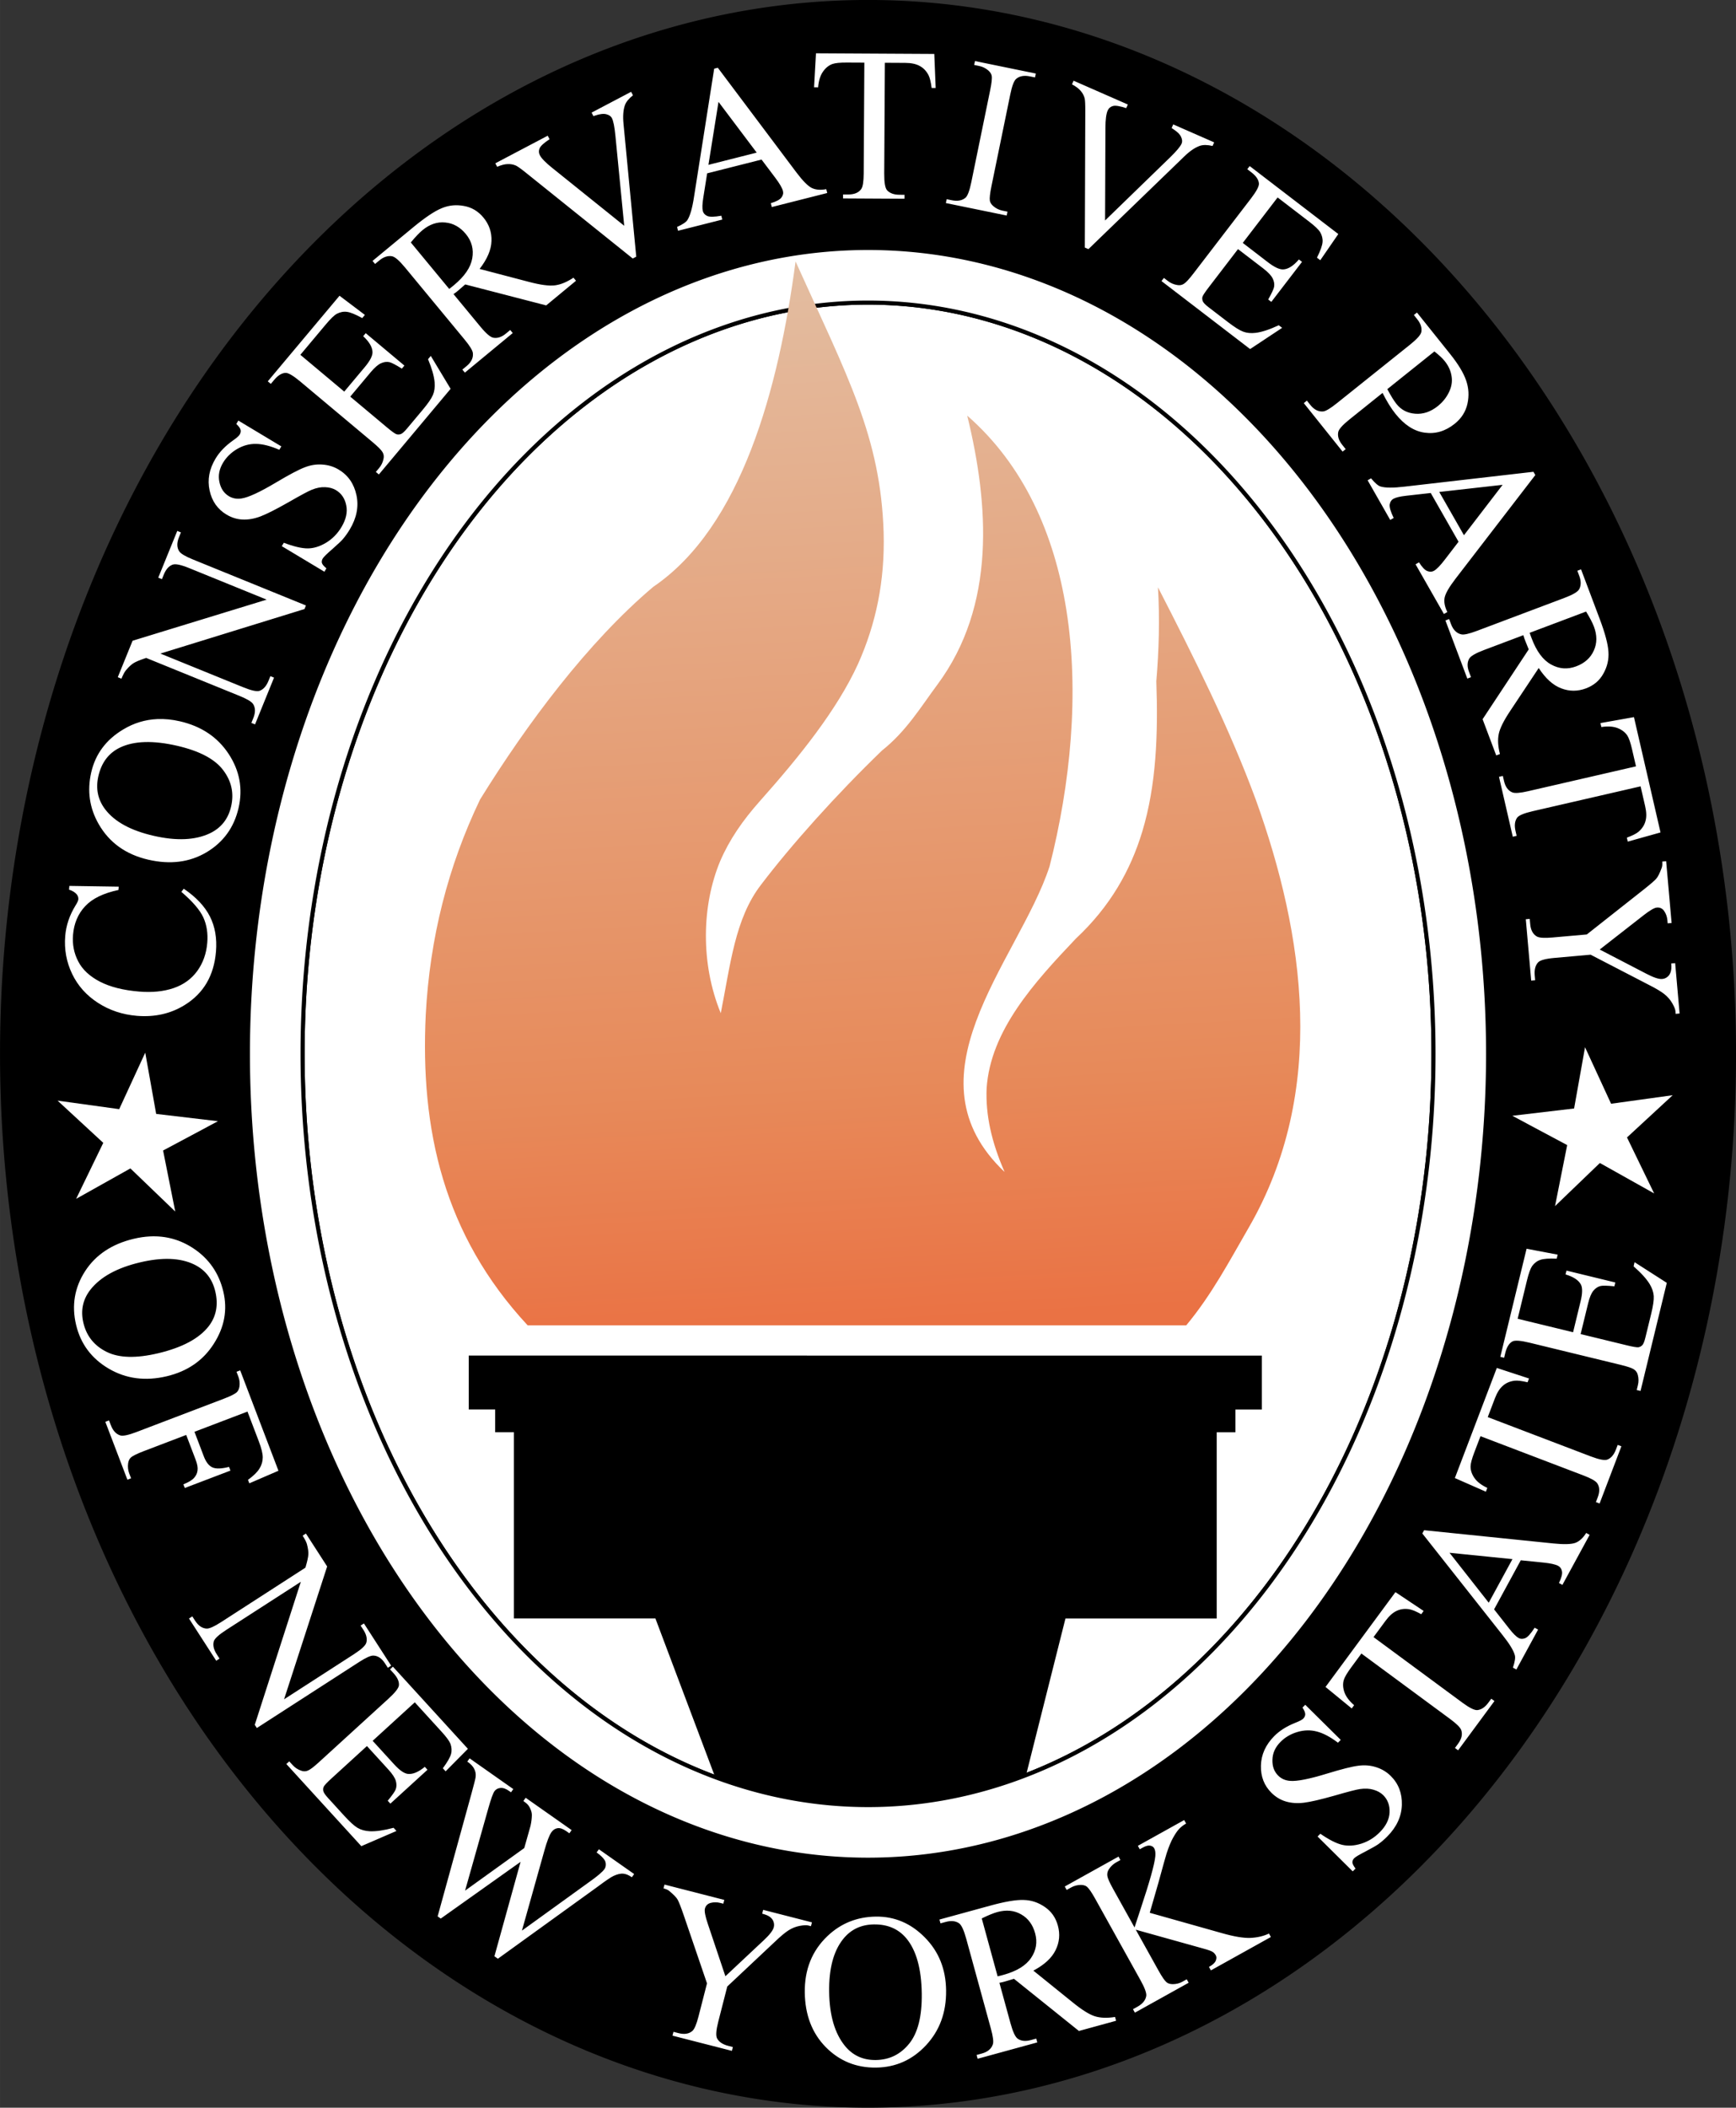
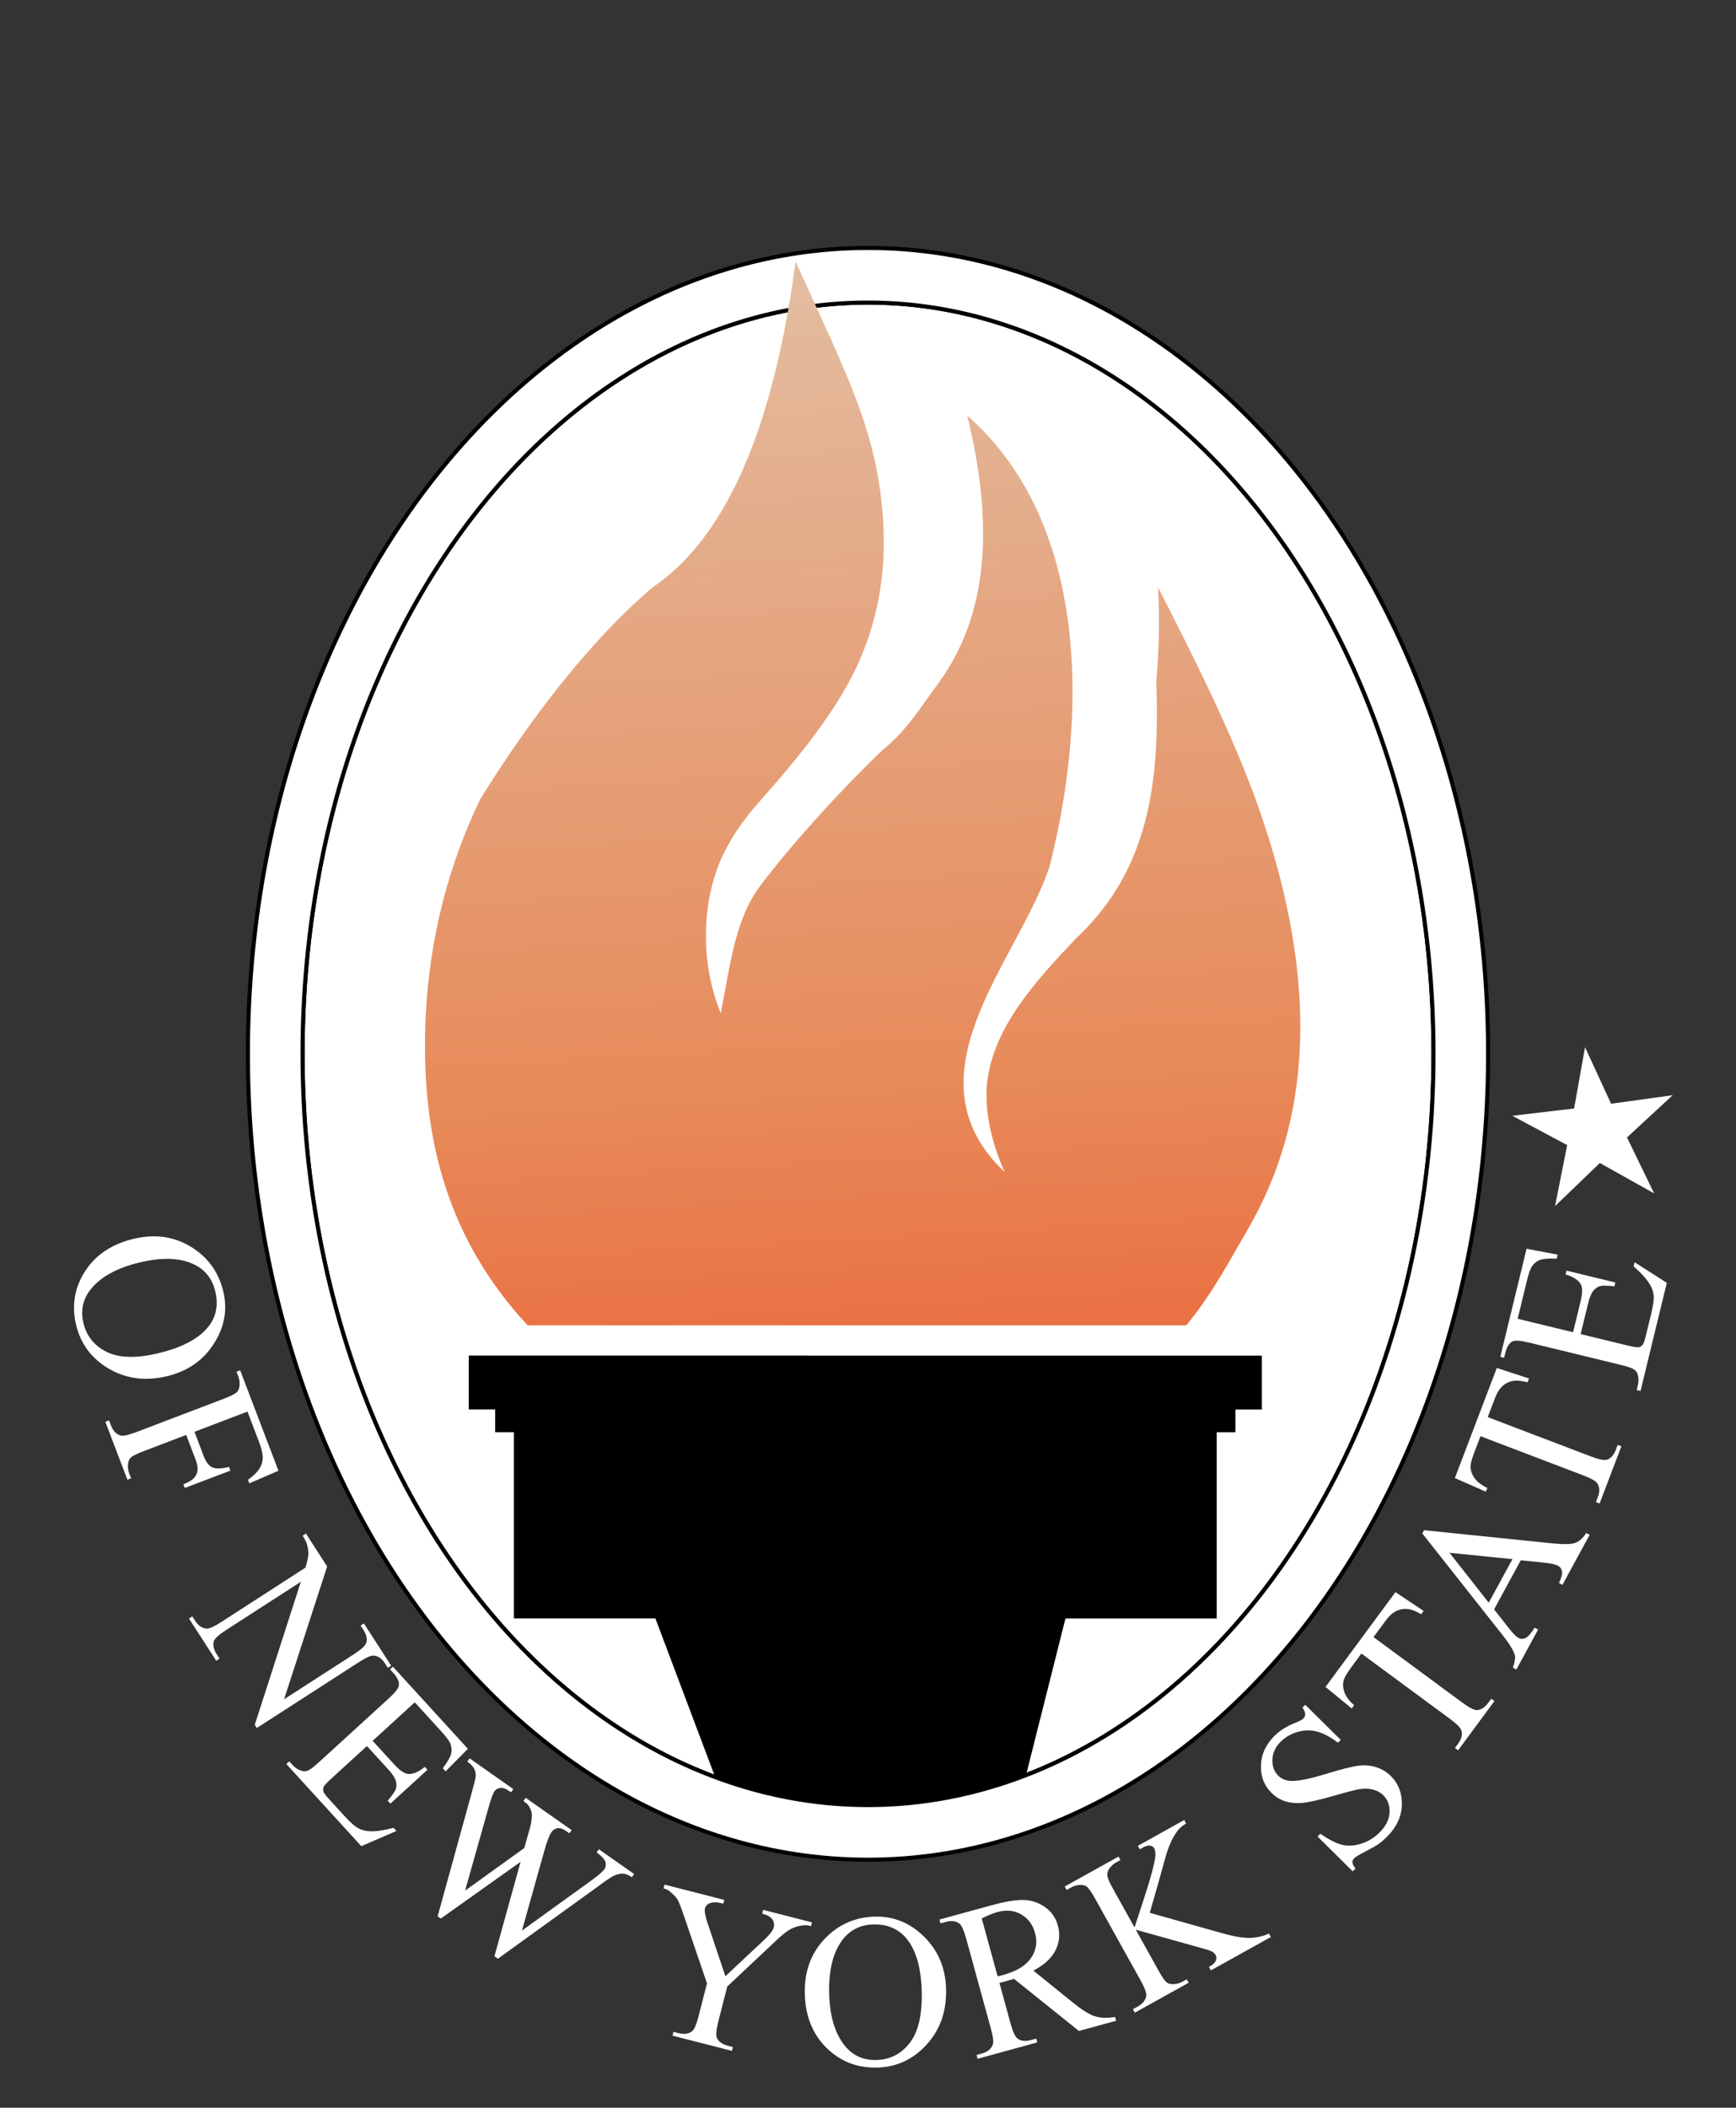
<svg xmlns="http://www.w3.org/2000/svg" xmlns:ns1="http://www.inkscape.org/namespaces/inkscape" xmlns:ns2="http://sodipodi.sourceforge.net/DTD/sodipodi-0.dtd" xmlns:xlink="http://www.w3.org/1999/xlink" width="127.099" height="154.277" viewBox="0 0 33.628 40.819" version="1.1" id="svg5" ns1:version="1.1.1 (3bf5ae0d25, 2021-09-20)" ns2:docname="connylogo.svg">
  <rect x="0" y="0" width="33.628" height="40.819" fill="#333333" stroke="none" />
  <ns2:namedview id="namedview7" pagecolor="#ffffff" bordercolor="#666666" borderopacity="1.0" ns1:pageshadow="2" ns1:pageopacity="0.0" ns1:pagecheckerboard="false" ns1:document-units="px" showgrid="false" showborder="true" units="px" ns1:zoom="4.4750098" ns1:cx="93.072422" ns1:cy="91.284716" ns1:window-width="1920" ns1:window-height="1057" ns1:window-x="-8" ns1:window-y="-8" ns1:window-maximized="1" ns1:current-layer="layer1" ns1:snap-bbox="true" ns1:bbox-nodes="true" ns1:bbox-paths="true" ns1:snap-bbox-edge-midpoints="true" ns1:snap-bbox-midpoints="true" ns1:object-paths="true" ns1:snap-intersection-paths="true" ns1:snap-smooth-nodes="true" ns1:snap-midpoints="true" ns1:snap-object-midpoints="true" ns1:snap-center="true" ns1:snap-text-baseline="true" ns1:snap-global="true" showguides="true" fit-margin-top="0" fit-margin-left="0" fit-margin-right="0" fit-margin-bottom="0" />
  <defs id="defs2">
    <linearGradient ns1:collect="always" id="linearGradient51372">
      <stop style="stop-color:#e3bda1;stop-opacity:1" offset="0" id="stop51368" />
      <stop style="stop-color:#e78a5a;stop-opacity:1" offset="0.773" id="stop58313" />
      <stop style="stop-color:#ea7244;stop-opacity:1" offset="1" id="stop51370" />
    </linearGradient>
    <linearGradient ns1:collect="always" xlink:href="#linearGradient51372" id="linearGradient51366" x1="70.003" y1="95.527" x2="71.193" y2="116.132" gradientUnits="userSpaceOnUse" />
  </defs>
  <g ns1:label="Layer 1" ns1:groupmode="layer" id="layer1" transform="translate(-54.593,-90.464)">
    <path style="fill:none;stroke:none;stroke-width:0.079;stroke-linejoin:round;stop-color:#000000" d="m 22.019,107.784 h 25.611" id="path22020" />
-     <path style="fill:#000000;stroke:#000000;stroke-width:0.079;stroke-linejoin:round;stop-color:#000000" d="M 71.407,90.503 A 16.774,20.37 0 0 1 88.182,110.873 16.774,20.37 0 0 1 71.407,131.243 16.774,20.37 0 0 1 54.633,110.873 16.774,20.37 0 0 1 71.407,90.503 Z" id="path21032-9-8" />
    <path style="fill:#ffffff;stroke:#000000;stroke-width:0.079;stroke-linejoin:round;stop-color:#000000" d="M 71.407,96.324 A 10.954,14.549 0 0 1 82.361,110.873 10.954,14.549 0 0 1 71.407,125.422 10.954,14.549 0 0 1 60.454,110.873 10.954,14.549 0 0 1 71.407,96.324 Z" id="path21032" />
    <path id="path866" style="fill:#000000;stroke-width:0.079;stroke-linejoin:round;stop-color:#000000" d="m 63.673,116.716 v 1.045 h 0.512 v 0.44 h 0.363 v 3.607 h 2.741 l 1.338,3.552 3.344,0.502 2.404,-0.648 0.857,-3.405 h 2.93 v -3.607 h 0.363 v -0.44 h 0.512 v -1.045 H 71.355 Z" />
    <path id="path21032-9" style="fill:#ffffff;stroke:#000000;stroke-width:0.079;stroke-linejoin:round;stop-color:#000000" d="m 71.407,95.266 a 12.012,15.607 0 0 0 -12.012,15.607 12.012,15.607 0 0 0 12.012,15.607 12.012,15.607 0 0 0 12.012,-15.607 12.012,15.607 0 0 0 -12.012,-15.607 z m 0,1.058 A 10.954,14.549 0 0 1 82.361,110.873 10.954,14.549 0 0 1 71.407,125.422 10.954,14.549 0 0 1 60.454,110.873 10.954,14.549 0 0 1 71.407,96.324 Z" />
-     <path id="path21032-9-8-0" style="fill:none;stroke:none;stroke-width:0.079;stroke-linejoin:round;stop-color:#000000" d="m 55.398,110.344 c 2.8e-5,11.088 7.128,20.077 15.92,20.077 8.792,2.1e-4 15.92,-8.988 15.92,-20.077" ns2:nodetypes="ccc" />
    <path id="text6544-0-6" style="font-style:normal;font-variant:normal;font-weight:normal;font-stretch:normal;font-size:4.216px;line-height:1.25;font-family:'Times New Roman';-inkscape-font-specification:'Times New Roman, ';text-align:center;letter-spacing:0.35px;text-anchor:middle;fill:#ffffff;stroke:none;stroke-width:1" d="M 10.967 90.359 C 10.58 90.378 10.183 90.436 9.775 90.533 C 8.181 90.913 6.997 91.701 6.221 92.898 C 5.446 94.101 5.226 95.41 5.562 96.822 C 5.895 98.22 6.694 99.289 7.957 100.027 C 9.221 100.766 10.632 100.949 12.191 100.578 C 13.705 100.218 14.849 99.428 15.625 98.209 C 16.407 96.994 16.641 95.721 16.324 94.389 C 16.005 93.047 15.283 91.999 14.16 91.248 C 13.19 90.599 12.126 90.303 10.967 90.359 z M 111.59 91.26 L 109.67 99.158 L 109.949 99.227 L 110.037 98.863 C 110.14 98.44 110.315 98.164 110.561 98.031 C 110.744 97.937 111.16 97.969 111.811 98.127 L 118.469 99.746 C 118.968 99.867 119.291 99.976 119.438 100.076 C 119.585 100.171 119.681 100.309 119.723 100.49 C 119.786 100.735 119.787 100.979 119.729 101.221 L 119.641 101.584 L 119.92 101.652 L 121.84 93.752 L 119.484 92.242 L 119.412 92.545 C 119.962 93.026 120.355 93.459 120.592 93.848 C 120.77 94.147 120.868 94.439 120.885 94.721 C 120.902 95.002 120.84 95.432 120.699 96.012 L 120.275 97.75 C 120.207 98.032 120.133 98.217 120.053 98.305 C 119.968 98.391 119.873 98.442 119.768 98.459 C 119.657 98.475 119.373 98.429 118.92 98.318 L 115.541 97.496 L 116.09 95.244 C 116.194 94.816 116.322 94.51 116.473 94.328 C 116.624 94.146 116.798 94.03 116.996 93.982 C 117.154 93.946 117.492 93.953 118.008 94.004 L 118.076 93.725 L 114.508 92.857 L 114.439 93.137 C 115.017 93.309 115.39 93.555 115.559 93.873 C 115.687 94.112 115.679 94.525 115.537 95.109 L 114.99 97.361 L 110.938 96.377 L 111.621 93.564 C 111.745 93.055 111.87 92.711 111.994 92.527 C 112.161 92.301 112.362 92.149 112.594 92.072 C 112.827 91.99 113.226 91.961 113.791 91.986 L 113.863 91.691 L 111.59 91.26 z M 12.438 92.004 C 13.099 92.029 13.683 92.163 14.189 92.408 C 15.003 92.801 15.518 93.457 15.736 94.375 C 15.969 95.354 15.81 96.203 15.256 96.922 C 14.558 97.819 13.33 98.476 11.574 98.895 C 9.955 99.28 8.693 99.247 7.791 98.795 C 6.89 98.348 6.325 97.643 6.096 96.68 C 5.881 95.777 6.052 94.967 6.607 94.254 C 7.34 93.322 8.544 92.659 10.219 92.26 C 11.036 92.065 11.776 91.979 12.438 92.004 z M 109.414 99.971 L 106.348 108.018 L 108.615 109.016 L 108.719 108.738 C 108.286 108.534 107.973 108.293 107.779 108.014 C 107.586 107.735 107.492 107.451 107.496 107.164 C 107.502 106.944 107.592 106.605 107.768 106.145 L 108.221 104.959 L 115.752 107.83 C 116.304 108.041 116.638 108.229 116.752 108.395 C 116.937 108.665 116.95 109.009 116.791 109.426 L 116.658 109.775 L 116.928 109.877 L 118.521 105.697 L 118.252 105.596 L 118.121 105.936 C 117.975 106.318 117.766 106.563 117.492 106.67 C 117.292 106.744 116.889 106.666 116.283 106.436 L 108.752 103.564 L 109.281 102.176 C 109.436 101.769 109.629 101.467 109.859 101.271 C 110.086 101.069 110.369 100.947 110.707 100.904 C 110.917 100.879 111.235 100.916 111.662 101.018 L 111.768 100.742 L 109.414 99.971 z M 17.557 100.148 L 17.287 100.252 L 17.422 100.6 C 17.512 100.837 17.539 101.083 17.502 101.336 C 17.472 101.519 17.405 101.657 17.303 101.752 C 17.167 101.876 16.849 102.034 16.35 102.225 L 9.982 104.652 C 9.391 104.878 8.996 104.961 8.797 104.904 C 8.489 104.811 8.257 104.561 8.102 104.154 L 7.969 103.805 L 7.699 103.908 L 9.312 108.139 L 9.582 108.035 L 9.445 107.68 C 9.357 107.447 9.33 107.201 9.365 106.943 C 9.393 106.755 9.46 106.614 9.562 106.52 C 9.698 106.396 10.015 106.239 10.514 106.049 L 13.611 104.867 L 14.295 106.662 C 14.421 106.992 14.469 107.257 14.439 107.457 C 14.417 107.66 14.334 107.841 14.189 108.002 C 14.047 108.167 13.785 108.326 13.404 108.477 L 13.508 108.744 L 16.844 107.473 L 16.742 107.203 C 16.18 107.345 15.77 107.356 15.512 107.232 C 15.26 107.112 15.056 106.846 14.898 106.434 L 14.215 104.637 L 18.09 103.16 L 18.918 105.334 C 19.114 105.848 19.21 106.244 19.205 106.523 C 19.202 106.808 19.124 107.072 18.969 107.32 C 18.82 107.571 18.539 107.849 18.127 108.15 L 18.223 108.404 L 20.354 107.484 L 17.557 100.148 z M 104.1 111.83 L 103.969 112.068 L 109.822 119.479 C 110.338 120.125 110.642 120.623 110.734 120.975 C 110.782 121.148 110.734 121.449 110.592 121.873 L 110.844 122.01 L 112.432 119.092 L 112.18 118.955 C 111.905 119.384 111.677 119.637 111.498 119.717 C 111.317 119.789 111.155 119.788 111.014 119.711 C 110.836 119.614 110.61 119.39 110.334 119.039 L 109.215 117.615 L 111.166 114.027 L 112.805 114.193 C 113.337 114.247 113.702 114.326 113.902 114.436 C 114.053 114.517 114.145 114.653 114.178 114.842 C 114.213 115.026 114.14 115.309 113.957 115.688 L 114.209 115.826 L 116.199 112.17 L 115.947 112.031 C 115.719 112.397 115.455 112.639 115.156 112.754 C 114.855 112.862 114.323 112.876 113.562 112.799 L 104.1 111.83 z M 22.361 112.072 L 22.121 112.229 C 22.287 112.486 22.391 112.69 22.434 112.842 C 22.517 113.152 22.551 113.405 22.539 113.598 C 22.53 113.795 22.459 114.117 22.324 114.568 L 16.16 118.547 C 15.663 118.867 15.315 119.025 15.113 119.02 C 14.785 119.009 14.499 118.813 14.254 118.434 L 14.057 118.127 L 13.814 118.283 L 15.805 121.369 L 16.047 121.213 L 15.844 120.898 C 15.622 120.554 15.549 120.241 15.625 119.957 C 15.684 119.752 15.986 119.473 16.531 119.121 L 21.99 115.6 L 18.623 126.051 L 18.775 126.285 L 26.246 121.465 C 26.743 121.144 27.092 120.986 27.293 120.992 C 27.621 121.003 27.907 121.196 28.148 121.57 L 28.35 121.885 L 28.592 121.729 L 26.602 118.643 L 26.359 118.799 L 26.559 119.105 C 26.784 119.454 26.856 119.768 26.777 120.047 C 26.721 120.256 26.42 120.537 25.875 120.889 L 20.764 124.188 L 23.914 114.479 L 22.361 112.072 z M 105.957 113.479 L 110.557 113.943 L 108.824 117.129 L 105.957 113.479 z M 102.004 116.355 L 96.893 123.285 L 98.809 124.855 L 98.984 124.617 C 98.622 124.305 98.385 123.989 98.273 123.668 C 98.162 123.347 98.148 123.049 98.229 122.773 C 98.293 122.563 98.471 122.26 98.764 121.863 L 99.516 120.842 L 106.002 125.627 C 106.478 125.978 106.749 126.249 106.814 126.439 C 106.921 126.75 106.841 127.084 106.576 127.443 L 106.355 127.744 L 106.586 127.914 L 109.242 124.314 L 109.01 124.145 L 108.793 124.438 C 108.55 124.767 108.283 124.947 107.99 124.977 C 107.778 124.994 107.41 124.811 106.889 124.426 L 100.402 119.641 L 101.285 118.445 C 101.544 118.095 101.81 117.855 102.084 117.729 C 102.357 117.595 102.662 117.552 103 117.602 C 103.209 117.633 103.504 117.756 103.889 117.969 L 104.064 117.73 L 102.004 116.355 z M 28.721 121.803 L 28.508 121.998 L 28.76 122.273 C 29.054 122.595 29.187 122.894 29.16 123.172 C 29.136 123.376 28.877 123.705 28.383 124.156 L 23.32 128.777 C 22.941 129.124 22.67 129.331 22.506 129.396 C 22.345 129.466 22.177 129.467 22.004 129.4 C 21.765 129.316 21.562 129.182 21.395 128.998 L 21.143 128.723 L 20.93 128.916 L 26.412 134.92 L 28.98 133.809 L 28.77 133.578 C 28.063 133.766 27.484 133.851 27.029 133.83 C 26.681 133.811 26.386 133.729 26.143 133.586 C 25.899 133.443 25.576 133.151 25.174 132.711 L 23.969 131.389 C 23.773 131.174 23.661 131.01 23.633 130.895 C 23.609 130.776 23.619 130.669 23.664 130.572 C 23.713 130.472 23.909 130.264 24.254 129.949 L 26.822 127.604 L 28.385 129.316 C 28.682 129.642 28.865 129.918 28.932 130.145 C 28.998 130.372 28.995 130.58 28.924 130.771 C 28.866 130.923 28.672 131.2 28.342 131.6 L 28.535 131.812 L 31.248 129.336 L 31.053 129.123 C 30.587 129.506 30.176 129.677 29.818 129.639 C 29.548 129.612 29.21 129.378 28.805 128.934 L 27.24 127.221 L 30.32 124.408 L 32.271 126.547 C 32.625 126.934 32.843 127.23 32.926 127.436 C 33.02 127.7 33.035 127.95 32.969 128.186 C 32.906 128.425 32.707 128.772 32.371 129.227 L 32.574 129.451 L 34.203 127.807 L 28.721 121.803 z M 95.412 124.588 L 95.209 124.791 C 95.346 124.999 95.413 125.164 95.41 125.285 C 95.407 125.399 95.359 125.504 95.264 125.6 C 95.18 125.684 94.99 125.785 94.693 125.9 C 94.056 126.153 93.541 126.477 93.146 126.875 C 92.515 127.513 92.19 128.232 92.172 129.031 C 92.15 129.827 92.407 130.493 92.945 131.025 C 93.255 131.332 93.609 131.543 94.006 131.658 C 94.403 131.774 94.84 131.801 95.32 131.744 C 95.804 131.683 96.545 131.512 97.541 131.229 C 98.534 130.941 99.155 130.78 99.408 130.746 C 99.782 130.693 100.112 130.708 100.398 130.795 C 100.689 130.878 100.927 131.011 101.111 131.193 C 101.443 131.522 101.597 131.941 101.574 132.451 C 101.555 132.957 101.316 133.442 100.859 133.902 C 100.465 134.3 100.015 134.578 99.506 134.738 C 99.001 134.895 98.533 134.923 98.107 134.822 C 97.678 134.718 97.147 134.449 96.514 134.012 L 96.312 134.215 L 98.883 136.762 L 99.086 136.557 C 98.938 136.359 98.862 136.208 98.857 136.102 C 98.857 135.992 98.903 135.889 98.994 135.797 C 99.089 135.701 99.372 135.534 99.844 135.293 C 100.316 135.045 100.616 134.873 100.748 134.777 C 100.971 134.619 101.191 134.43 101.406 134.213 C 102.092 133.52 102.447 132.752 102.473 131.908 C 102.498 131.057 102.228 130.351 101.66 129.789 C 101.362 129.493 101.007 129.28 100.596 129.15 C 100.188 129.017 99.755 128.98 99.301 129.041 C 98.846 129.095 98.085 129.285 97.016 129.613 C 95.705 130.016 94.798 130.194 94.295 130.148 C 93.95 130.121 93.664 129.994 93.436 129.768 C 93.137 129.472 92.996 129.084 93.012 128.604 C 93.024 128.119 93.22 127.686 93.6 127.303 C 93.935 126.964 94.347 126.722 94.834 126.576 C 95.321 126.431 95.795 126.419 96.258 126.541 C 96.724 126.66 97.24 126.933 97.803 127.359 L 98.006 127.154 L 95.412 124.588 z M 34.326 128.502 L 34.16 128.738 C 34.411 128.914 34.578 129.093 34.666 129.275 C 34.761 129.456 34.794 129.656 34.766 129.877 C 34.748 130.01 34.648 130.411 34.463 131.08 L 31.99 140.051 L 32.219 140.211 L 38.053 136.066 L 36.141 142.967 L 36.395 143.146 L 43.689 137.881 C 44.266 137.449 44.649 137.188 44.838 137.1 C 45.12 136.968 45.36 136.912 45.557 136.93 C 45.753 136.947 45.965 137.035 46.189 137.193 L 46.355 136.957 L 43.777 135.146 L 43.611 135.381 C 43.87 135.563 44.06 135.741 44.18 135.914 C 44.249 136.014 44.283 136.125 44.283 136.252 C 44.287 136.382 44.254 136.496 44.186 136.594 C 44.042 136.797 43.693 137.097 43.137 137.492 L 38.152 141.092 L 39.795 135.238 C 39.983 134.565 40.153 134.121 40.305 133.904 C 40.427 133.73 40.58 133.63 40.762 133.605 C 40.944 133.581 41.153 133.653 41.391 133.82 L 41.619 133.98 L 41.785 133.746 L 38.424 131.383 L 38.258 131.619 C 38.432 131.741 38.551 131.844 38.613 131.926 C 38.696 132.034 38.764 132.164 38.816 132.314 C 38.858 132.426 38.878 132.543 38.877 132.662 C 38.874 132.901 38.841 133.157 38.781 133.432 L 38.578 134.154 L 38.322 135.059 L 33.996 138.17 L 35.701 132.133 C 35.89 131.467 36.036 131.059 36.141 130.91 C 36.242 130.766 36.39 130.684 36.58 130.666 C 36.77 130.648 36.976 130.719 37.201 130.877 L 37.355 130.984 L 37.52 130.748 L 34.326 128.502 z M 86.561 133.012 L 83.176 134.895 L 83.314 135.146 L 83.525 135.029 C 83.752 134.903 83.936 134.854 84.076 134.883 C 84.214 134.907 84.313 134.972 84.371 135.076 C 84.447 135.212 84.473 135.405 84.451 135.654 C 84.4 136.223 84.045 137.499 83.385 139.48 C 83.127 140.265 82.974 140.725 82.932 140.861 L 81.363 138.039 C 81.111 137.586 80.972 137.273 80.945 137.098 C 80.919 136.922 80.956 136.758 81.057 136.607 C 81.198 136.392 81.375 136.226 81.588 136.107 L 81.9 135.934 L 81.762 135.682 L 77.832 137.867 L 77.971 138.119 L 78.297 137.938 C 78.514 137.816 78.754 137.754 79.014 137.752 C 79.2 137.755 79.345 137.799 79.451 137.883 C 79.596 138.004 79.799 138.299 80.059 138.766 L 83.371 144.721 C 83.679 145.274 83.817 145.654 83.789 145.859 C 83.74 146.177 83.525 146.443 83.145 146.654 L 82.818 146.836 L 82.959 147.088 L 86.889 144.902 L 86.748 144.65 L 86.436 144.824 C 86.218 144.945 85.982 145.004 85.727 145.004 C 85.536 145.003 85.386 144.959 85.277 144.871 C 85.135 144.754 84.935 144.463 84.676 143.996 L 83.023 141.025 L 87.955 142.402 C 88.326 142.504 88.558 142.587 88.646 142.65 C 88.74 142.711 88.816 142.797 88.877 142.906 C 88.937 143.015 88.933 143.147 88.865 143.303 C 88.8 143.452 88.636 143.6 88.373 143.746 L 88.514 143.998 L 92.898 141.559 L 92.76 141.307 C 92.35 141.499 91.892 141.605 91.387 141.625 C 90.879 141.64 90.192 141.525 89.324 141.277 L 84.045 139.789 L 84.674 137.605 C 85.028 136.311 85.23 135.589 85.279 135.443 C 85.447 134.934 85.61 134.545 85.768 134.273 C 85.923 133.997 86.068 133.789 86.203 133.648 C 86.339 133.508 86.504 133.379 86.701 133.264 L 86.561 133.012 z M 48.574 137.727 L 48.502 138.006 C 48.693 138.055 48.832 138.117 48.92 138.193 C 49.247 138.464 49.452 138.677 49.535 138.832 C 49.624 138.989 49.77 139.362 49.973 139.949 L 51.68 144.947 L 51.059 147.367 C 50.912 147.94 50.763 148.291 50.611 148.424 C 50.364 148.639 50.024 148.693 49.592 148.582 L 49.23 148.488 L 49.158 148.768 L 53.5 149.879 L 53.57 149.6 L 53.24 149.516 C 52.828 149.41 52.553 149.227 52.416 148.967 C 52.315 148.775 52.345 148.366 52.506 147.738 L 53.162 145.176 L 56.621 141.926 C 57.047 141.516 57.391 141.228 57.652 141.064 C 57.914 140.901 58.186 140.795 58.467 140.744 C 58.748 140.693 58.953 140.683 59.084 140.717 L 59.279 140.768 L 59.352 140.488 L 55.785 139.574 L 55.715 139.854 C 55.986 139.923 56.182 140.007 56.301 140.107 C 56.421 140.202 56.501 140.315 56.543 140.443 C 56.59 140.573 56.597 140.709 56.561 140.85 C 56.501 141.081 56.26 141.394 55.838 141.789 L 53.025 144.426 L 51.736 140.586 C 51.551 140.035 51.481 139.669 51.527 139.488 C 51.584 139.267 51.725 139.127 51.949 139.066 C 52.179 139.007 52.41 139.008 52.646 139.068 L 52.873 139.125 L 52.945 138.848 L 48.574 137.727 z M 74.83 138.852 C 74.276 138.831 73.459 138.971 72.379 139.268 L 68.672 140.283 L 68.748 140.561 L 69.131 140.457 C 69.516 140.351 69.836 140.38 70.092 140.547 C 70.274 140.664 70.453 141.043 70.629 141.684 L 72.432 148.256 C 72.591 148.836 72.639 149.217 72.576 149.4 C 72.468 149.731 72.2 149.956 71.77 150.074 L 71.387 150.18 L 71.463 150.457 L 75.822 149.262 L 75.746 148.984 L 75.348 149.092 C 74.968 149.196 74.653 149.166 74.402 148.998 C 74.22 148.881 74.041 148.502 73.865 147.861 L 73.055 144.906 C 73.136 144.889 73.215 144.873 73.291 144.857 L 73.5 144.799 C 73.66 144.755 73.867 144.693 74.119 144.613 L 78.867 148.426 L 81.584 147.68 L 81.508 147.402 C 80.936 147.495 80.447 147.479 80.041 147.354 C 79.636 147.228 79.102 146.896 78.438 146.357 L 75.537 144.016 C 76.34 143.591 76.881 143.093 77.16 142.521 C 77.444 141.949 77.5 141.35 77.328 140.725 C 77.168 140.139 76.85 139.687 76.375 139.365 C 75.903 139.038 75.388 138.865 74.83 138.852 z M 73.828 139.643 C 74.118 139.671 74.39 139.758 74.643 139.904 C 75.151 140.19 75.492 140.65 75.666 141.285 C 75.844 141.935 75.745 142.538 75.365 143.094 C 74.99 143.648 74.316 144.06 73.346 144.326 L 73.174 144.373 C 73.102 144.387 73.019 144.408 72.924 144.434 L 71.764 140.201 C 72.233 139.97 72.612 139.816 72.902 139.736 C 73.23 139.646 73.538 139.615 73.828 139.643 z M 64.021 140.068 C 62.642 140.087 61.463 140.561 60.484 141.492 C 59.357 142.565 58.806 143.94 58.828 145.615 C 58.85 147.254 59.358 148.582 60.357 149.602 C 61.362 150.621 62.591 151.121 64.043 151.102 C 65.48 151.083 66.696 150.538 67.693 149.467 C 68.691 148.396 69.179 147.058 69.158 145.455 C 69.138 143.899 68.617 142.61 67.598 141.586 C 66.583 140.557 65.391 140.05 64.021 140.068 z M 63.881 140.639 C 64.887 140.625 65.68 140.968 66.26 141.666 C 66.982 142.543 67.355 143.885 67.379 145.689 C 67.401 147.354 67.093 148.576 66.455 149.357 C 65.822 150.139 65.01 150.536 64.02 150.549 C 63.091 150.561 62.34 150.219 61.766 149.521 C 61.017 148.603 60.632 147.282 60.609 145.561 C 60.587 143.88 60.924 142.599 61.623 141.719 C 62.184 141.011 62.937 140.651 63.881 140.639 z " transform="matrix(0.265,0,0,0.265,54.593,90.464)" />
    <path style="fill:url(#linearGradient51366);fill-opacity:1;stroke:none;stroke-width:0.079;stroke-linejoin:round;stop-color:#000000" d="m 64.815,116.132 h 12.756 c 0.497,-0.597 0.843,-1.258 1.207,-1.886 1.538,-2.656 1.079,-5.691 0.143,-8.289 -0.513,-1.394 -1.195,-2.752 -1.897,-4.119 0.036,0.614 0.019,1.218 -0.032,1.818 0.036,1.031 -6.8e-4,2.011 -0.27,2.906 -0.229,0.76 -0.626,1.46 -1.287,2.078 -0.809,0.852 -1.655,1.779 -1.73,2.9 -0.022,0.519 0.095,1.042 0.348,1.621 -0.965,-0.913 -0.92,-1.917 -0.553,-2.914 0.385,-1.047 1.126,-2.086 1.424,-3.004 0.409,-1.606 0.58,-3.369 0.325,-4.971 -0.234,-1.469 -0.826,-2.803 -1.92,-3.759 0.217,0.886 0.348,1.793 0.297,2.662 -0.054,0.914 -0.309,1.787 -0.878,2.552 -0.318,0.428 -0.599,0.899 -1.07,1.272 -0.891,0.86 -1.758,1.829 -2.349,2.607 -0.499,0.654 -0.585,1.53 -0.774,2.48 -0.394,-0.96 -0.37,-2.087 -0.011,-2.946 0.177,-0.412 0.433,-0.785 0.775,-1.169 0.758,-0.852 1.487,-1.755 1.896,-2.651 0.344,-0.77 0.521,-1.596 0.495,-2.543 -0.059,-1.859 -0.697,-3.011 -1.706,-5.25 -0.327,2.471 -1.05,5.142 -2.757,6.302 -1.266,1.07 -2.445,2.649 -3.354,4.117 -0.621,1.294 -0.974,2.681 -1.053,4.17 -0.053,1.099 0.029,2.167 0.336,3.185 0.302,1 0.82,1.95 1.639,2.831 z" id="path1205" ns2:nodetypes="ccscccscccscscsscccccccccccscc" />
-     <path id="text6544-0" style="font-style:normal;font-variant:normal;font-weight:normal;font-stretch:normal;font-size:4.233px;line-height:1.25;font-family:'Times New Roman';-inkscape-font-specification:'Times New Roman, ';text-align:center;letter-spacing:0px;text-anchor:middle;fill:#ffffff;stroke:none;stroke-width:1" d="M 59.646 3.895 L 59.506 6.379 L 59.803 6.381 C 59.842 5.902 59.96 5.522 60.154 5.242 C 60.349 4.962 60.58 4.773 60.852 4.676 C 61.06 4.604 61.413 4.569 61.908 4.572 L 63.182 4.578 L 63.135 12.672 C 63.131 13.266 63.073 13.646 62.957 13.812 C 62.768 14.082 62.45 14.215 62.002 14.213 L 61.627 14.211 L 61.625 14.5 L 66.117 14.525 L 66.119 14.236 L 65.752 14.234 C 65.341 14.232 65.037 14.12 64.84 13.9 C 64.7 13.738 64.631 13.333 64.635 12.682 L 64.682 4.588 L 66.174 4.596 C 66.611 4.598 66.962 4.673 67.227 4.82 C 67.497 4.962 67.711 5.185 67.871 5.488 C 67.969 5.676 68.045 5.99 68.1 6.428 L 68.396 6.43 L 68.295 3.943 L 59.646 3.895 z M 71.27 4.463 L 71.211 4.746 L 71.578 4.822 C 71.823 4.872 72.047 4.982 72.246 5.15 C 72.385 5.275 72.467 5.405 72.492 5.543 C 72.524 5.725 72.485 6.078 72.377 6.604 L 71.002 13.309 C 70.874 13.931 70.734 14.311 70.578 14.449 C 70.333 14.659 69.995 14.721 69.566 14.633 L 69.199 14.557 L 69.141 14.84 L 73.588 15.752 L 73.646 15.469 L 73.271 15.393 C 73.027 15.342 72.806 15.234 72.611 15.066 C 72.467 14.941 72.382 14.81 72.357 14.672 C 72.326 14.49 72.365 14.135 72.473 13.609 L 73.848 6.906 C 73.975 6.284 74.118 5.903 74.279 5.766 C 74.524 5.555 74.86 5.495 75.283 5.582 L 75.658 5.658 L 75.717 5.375 L 71.27 4.463 z M 52.471 4.951 L 52.205 5.02 L 50.732 14.385 C 50.607 15.206 50.446 15.771 50.25 16.078 C 50.154 16.231 49.902 16.402 49.492 16.586 L 49.562 16.865 L 52.797 16.047 L 52.727 15.766 C 52.223 15.856 51.88 15.863 51.699 15.785 C 51.522 15.701 51.415 15.58 51.375 15.424 C 51.325 15.227 51.336 14.907 51.406 14.465 L 51.691 12.668 L 55.668 11.662 L 56.662 12.98 C 56.985 13.409 57.176 13.735 57.232 13.957 C 57.275 14.124 57.236 14.284 57.119 14.438 C 57.007 14.589 56.75 14.726 56.346 14.85 L 56.418 15.131 L 60.469 14.105 L 60.398 13.824 C 59.973 13.905 59.617 13.874 59.328 13.732 C 59.043 13.584 58.669 13.204 58.207 12.59 L 52.471 4.951 z M 78.477 5.898 L 78.361 6.164 C 78.647 6.318 78.856 6.474 78.99 6.635 C 79.131 6.793 79.229 6.974 79.283 7.174 C 79.318 7.303 79.334 7.622 79.332 8.133 L 79.299 18.092 L 79.562 18.207 L 86.568 11.434 C 86.975 11.038 87.356 10.779 87.711 10.656 C 87.956 10.576 88.264 10.579 88.635 10.668 L 88.752 10.404 L 85.76 9.092 L 85.645 9.357 C 85.698 9.392 85.734 9.416 85.756 9.432 C 86.062 9.628 86.256 9.822 86.338 10.012 C 86.422 10.196 86.434 10.358 86.373 10.496 C 86.279 10.711 86 11.045 85.533 11.5 L 80.779 16.113 L 80.805 9.342 C 80.807 8.74 80.862 8.321 80.967 8.082 C 81.042 7.91 81.17 7.799 81.352 7.748 C 81.533 7.697 81.857 7.749 82.324 7.902 L 82.441 7.637 L 78.477 5.898 z M 46.135 6.709 L 43.244 8.23 L 43.379 8.486 C 43.439 8.466 43.482 8.451 43.508 8.443 C 43.853 8.327 44.123 8.296 44.322 8.35 C 44.519 8.399 44.654 8.491 44.725 8.625 C 44.834 8.832 44.92 9.262 44.984 9.91 L 45.629 16.5 L 40.352 12.26 C 39.882 11.883 39.586 11.58 39.465 11.35 C 39.378 11.184 39.37 11.014 39.443 10.84 C 39.517 10.666 39.76 10.443 40.172 10.174 L 40.037 9.918 L 36.207 11.934 L 36.342 12.189 C 36.64 12.062 36.892 11.997 37.102 11.992 C 37.313 11.981 37.515 12.015 37.705 12.098 C 37.827 12.151 38.088 12.338 38.486 12.658 L 46.252 18.893 L 46.508 18.758 L 45.578 9.059 C 45.522 8.494 45.556 8.034 45.682 7.68 C 45.772 7.438 45.969 7.199 46.27 6.965 L 46.135 6.709 z M 52.521 7.445 L 55.314 11.154 L 51.785 12.047 L 52.521 7.445 z M 91.35 12.137 L 91.174 12.365 L 91.473 12.594 C 91.82 12.86 92.003 13.133 92.025 13.412 C 92.038 13.619 91.841 13.988 91.432 14.521 L 87.242 19.982 C 86.928 20.392 86.696 20.644 86.545 20.738 C 86.398 20.836 86.234 20.865 86.051 20.83 C 85.8 20.789 85.575 20.693 85.377 20.541 L 85.08 20.312 L 84.902 20.541 L 91.381 25.51 L 93.723 23.959 L 93.475 23.77 C 92.81 24.08 92.252 24.265 91.799 24.324 C 91.451 24.366 91.145 24.339 90.879 24.24 C 90.613 24.142 90.243 23.909 89.768 23.545 L 88.342 22.451 C 88.11 22.274 87.972 22.13 87.924 22.021 C 87.879 21.908 87.869 21.799 87.896 21.695 C 87.927 21.587 88.086 21.349 88.371 20.977 L 90.496 18.205 L 92.344 19.621 C 92.695 19.891 92.923 20.133 93.029 20.346 C 93.135 20.558 93.169 20.765 93.133 20.967 C 93.102 21.127 92.959 21.433 92.703 21.887 L 92.932 22.062 L 95.176 19.137 L 94.947 18.961 C 94.555 19.421 94.179 19.664 93.818 19.689 C 93.546 19.71 93.169 19.538 92.689 19.17 L 90.844 17.752 L 93.391 14.43 L 95.697 16.199 C 96.115 16.519 96.382 16.774 96.5 16.963 C 96.64 17.208 96.699 17.453 96.676 17.697 C 96.656 17.945 96.52 18.323 96.268 18.832 L 96.51 19.018 L 97.828 17.104 L 91.35 12.137 z M 33.486 15.002 C 33.071 14.983 32.669 15.056 32.281 15.219 C 31.766 15.429 31.074 15.893 30.207 16.609 L 27.232 19.068 L 27.416 19.291 L 27.723 19.037 C 28.032 18.782 28.338 18.677 28.641 18.725 C 28.856 18.756 29.177 19.029 29.602 19.543 L 33.961 24.816 C 34.346 25.282 34.548 25.613 34.566 25.807 C 34.604 26.154 34.451 26.47 34.105 26.756 L 33.797 27.01 L 33.982 27.232 L 37.48 24.34 L 37.297 24.117 L 36.977 24.381 C 36.671 24.633 36.371 24.734 36.072 24.684 C 35.857 24.652 35.536 24.381 35.111 23.867 L 33.15 21.494 C 33.218 21.445 33.284 21.397 33.348 21.352 L 33.516 21.213 C 33.644 21.107 33.808 20.964 34.006 20.787 L 39.926 22.32 L 42.105 20.518 L 41.92 20.295 C 41.435 20.615 40.982 20.801 40.559 20.854 C 40.136 20.906 39.508 20.823 38.678 20.604 L 35.057 19.654 C 35.617 18.934 35.906 18.255 35.926 17.617 C 35.95 16.976 35.755 16.404 35.34 15.902 C 34.952 15.433 34.474 15.149 33.906 15.051 C 33.764 15.024 33.625 15.008 33.486 15.002 z M 32.543 16.26 C 33.126 16.311 33.629 16.592 34.051 17.102 C 34.482 17.623 34.638 18.217 34.52 18.883 C 34.405 19.545 33.958 20.198 33.18 20.842 L 33.041 20.957 C 32.981 20.999 32.912 21.052 32.836 21.115 L 30.029 17.719 C 30.364 17.314 30.648 17.015 30.881 16.822 C 31.407 16.388 31.96 16.201 32.543 16.26 z M 24.818 21.613 L 19.574 27.869 L 19.797 28.055 L 20.037 27.768 C 20.318 27.432 20.599 27.26 20.879 27.25 C 21.086 27.247 21.446 27.461 21.961 27.893 L 27.236 32.312 C 27.632 32.644 27.873 32.888 27.961 33.043 C 28.052 33.194 28.076 33.36 28.033 33.541 C 27.981 33.79 27.875 34.01 27.715 34.201 L 27.473 34.488 L 27.695 34.674 L 32.938 28.416 L 31.49 26.01 L 31.289 26.25 C 31.571 26.928 31.731 27.492 31.771 27.947 C 31.799 28.296 31.757 28.602 31.646 28.863 C 31.536 29.124 31.289 29.484 30.904 29.943 L 29.75 31.32 C 29.563 31.544 29.414 31.678 29.303 31.721 C 29.188 31.76 29.079 31.764 28.977 31.732 C 28.87 31.697 28.639 31.53 28.279 31.229 L 25.602 28.986 L 27.098 27.201 C 27.382 26.862 27.633 26.644 27.85 26.547 C 28.067 26.45 28.275 26.424 28.475 26.469 C 28.633 26.507 28.933 26.664 29.375 26.939 L 29.561 26.717 L 26.734 24.35 L 26.549 24.57 C 26.992 24.982 27.219 25.369 27.229 25.73 C 27.238 26.003 27.048 26.371 26.66 26.834 L 25.164 28.619 L 21.955 25.93 L 23.822 23.703 C 24.16 23.3 24.425 23.043 24.619 22.934 C 24.87 22.804 25.118 22.757 25.361 22.791 C 25.608 22.821 25.979 22.972 26.477 23.246 L 26.672 23.014 L 24.818 21.613 z M 103.578 22.842 L 103.352 23.021 L 103.6 23.334 C 103.85 23.647 103.95 23.954 103.898 24.256 C 103.86 24.467 103.581 24.781 103.061 25.197 L 97.717 29.473 C 97.245 29.85 96.914 30.049 96.723 30.068 C 96.375 30.1 96.061 29.942 95.781 29.592 L 95.531 29.279 L 95.305 29.461 L 98.141 33.004 L 98.367 32.824 L 98.113 32.506 C 97.863 32.193 97.765 31.888 97.82 31.59 C 97.855 31.375 98.134 31.061 98.654 30.645 L 101.062 28.715 C 101.217 29.025 101.374 29.308 101.531 29.562 C 101.688 29.817 101.846 30.043 102.006 30.242 C 102.657 31.056 103.371 31.516 104.148 31.621 C 104.929 31.73 105.657 31.513 106.332 30.973 C 106.828 30.576 107.14 30.086 107.268 29.504 C 107.395 28.921 107.363 28.356 107.172 27.809 C 106.985 27.258 106.596 26.613 106.004 25.873 L 103.578 22.842 z M 104.852 25.684 C 105.189 25.947 105.441 26.183 105.607 26.391 C 105.881 26.732 106.047 27.1 106.107 27.492 C 106.172 27.881 106.108 28.27 105.916 28.664 C 105.728 29.055 105.456 29.393 105.098 29.68 C 104.577 30.096 104.028 30.282 103.451 30.236 C 102.882 30.192 102.428 29.958 102.09 29.535 C 101.995 29.417 101.89 29.267 101.777 29.084 C 101.664 28.901 101.542 28.686 101.41 28.438 L 104.852 25.684 z M 17.422 30.736 L 17.273 30.984 C 17.457 31.155 17.562 31.301 17.588 31.42 C 17.612 31.532 17.589 31.644 17.52 31.76 C 17.458 31.862 17.295 32.006 17.033 32.189 C 16.472 32.588 16.047 33.027 15.758 33.51 C 15.294 34.282 15.149 35.061 15.322 35.846 C 15.491 36.627 15.903 37.214 16.555 37.605 C 16.93 37.831 17.324 37.951 17.738 37.969 C 18.153 37.987 18.586 37.911 19.041 37.74 C 19.498 37.565 20.18 37.221 21.084 36.707 C 21.984 36.19 22.553 35.885 22.791 35.791 C 23.143 35.65 23.469 35.587 23.77 35.604 C 24.072 35.615 24.335 35.686 24.559 35.82 C 24.961 36.062 25.211 36.435 25.311 36.938 C 25.412 37.436 25.294 37.963 24.959 38.521 C 24.67 39.004 24.296 39.384 23.838 39.662 C 23.382 39.935 22.936 40.075 22.496 40.078 C 22.052 40.079 21.47 39.941 20.748 39.666 L 20.598 39.914 L 23.713 41.783 L 23.861 41.535 C 23.67 41.378 23.561 41.247 23.531 41.145 C 23.504 41.037 23.525 40.928 23.592 40.816 C 23.661 40.7 23.898 40.469 24.301 40.121 C 24.702 39.767 24.955 39.527 25.061 39.402 C 25.24 39.194 25.408 38.959 25.566 38.695 C 26.07 37.856 26.233 37.02 26.057 36.191 C 25.878 35.355 25.446 34.731 24.758 34.318 C 24.396 34.101 23.999 33.98 23.566 33.951 C 23.137 33.918 22.708 33.984 22.279 34.152 C 21.849 34.313 21.15 34.681 20.186 35.256 C 19.003 35.961 18.161 36.352 17.66 36.428 C 17.317 36.483 17.007 36.428 16.73 36.262 C 16.369 36.045 16.138 35.701 16.039 35.229 C 15.935 34.753 16.024 34.283 16.303 33.818 C 16.549 33.408 16.892 33.073 17.332 32.814 C 17.772 32.556 18.234 32.432 18.715 32.441 C 19.198 32.446 19.765 32.59 20.416 32.871 L 20.564 32.623 L 17.422 30.736 z M 112.092 34.479 L 102.672 35.564 C 101.847 35.663 101.261 35.66 100.912 35.553 C 100.739 35.502 100.508 35.303 100.221 34.957 L 99.971 35.1 L 101.623 37.998 L 101.875 37.854 C 101.654 37.392 101.555 37.064 101.582 36.869 C 101.616 36.676 101.704 36.539 101.844 36.459 C 102.02 36.358 102.33 36.283 102.775 36.232 L 104.584 36.029 L 106.617 39.592 L 105.611 40.902 C 105.285 41.329 105.023 41.599 104.824 41.713 C 104.675 41.798 104.511 41.804 104.332 41.732 C 104.156 41.665 103.954 41.454 103.727 41.098 L 103.475 41.24 L 105.547 44.871 L 105.797 44.727 C 105.605 44.338 105.54 43.988 105.6 43.672 C 105.666 43.358 105.934 42.896 106.402 42.287 L 112.229 34.717 L 112.092 34.479 z M 109.838 35.432 L 107.012 39.115 L 105.207 35.953 L 109.838 35.432 z M 12.957 38.801 L 11.568 42.217 L 11.836 42.326 L 11.975 41.986 C 12.132 41.6 12.348 41.36 12.623 41.264 C 12.828 41.189 13.231 41.274 13.834 41.52 L 19.492 43.822 L 9.691 46.826 L 8.609 49.49 L 8.877 49.6 C 8.993 49.315 9.101 49.111 9.201 48.988 C 9.409 48.741 9.595 48.566 9.76 48.465 C 9.927 48.358 10.235 48.231 10.684 48.082 L 17.506 50.857 C 18.056 51.081 18.387 51.278 18.498 51.447 C 18.678 51.723 18.682 52.071 18.512 52.49 L 18.375 52.83 L 18.643 52.939 L 20.031 49.523 L 19.764 49.416 L 19.623 49.762 C 19.468 50.143 19.252 50.385 18.975 50.486 C 18.772 50.556 18.369 50.466 17.766 50.221 L 11.723 47.764 L 22.258 44.51 L 22.363 44.248 L 14.092 40.883 C 13.542 40.659 13.213 40.462 13.102 40.293 C 12.921 40.017 12.915 39.673 13.084 39.258 L 13.225 38.91 L 12.957 38.801 z M 115.572 41.609 L 115.301 41.711 L 115.441 42.084 C 115.583 42.459 115.582 42.784 115.439 43.055 C 115.34 43.248 114.977 43.462 114.354 43.697 L 107.949 46.109 C 107.384 46.322 107.006 46.405 106.816 46.359 C 106.476 46.282 106.226 46.034 106.068 45.615 L 105.928 45.242 L 105.658 45.344 L 107.258 49.592 L 107.527 49.49 L 107.383 49.102 C 107.243 48.731 107.244 48.414 107.389 48.148 C 107.488 47.955 107.851 47.741 108.475 47.506 L 111.355 46.42 C 111.38 46.5 111.403 46.577 111.426 46.652 L 111.504 46.857 C 111.563 47.013 111.643 47.214 111.746 47.459 L 108.375 52.561 L 109.371 55.207 L 109.643 55.105 C 109.497 54.542 109.469 54.052 109.557 53.635 C 109.644 53.218 109.927 52.651 110.404 51.938 L 112.477 48.82 C 112.976 49.584 113.524 50.079 114.121 50.305 C 114.72 50.535 115.324 50.536 115.934 50.307 C 116.504 50.092 116.928 49.732 117.205 49.227 C 117.489 48.724 117.612 48.194 117.574 47.635 C 117.543 47.079 117.328 46.274 116.932 45.221 L 115.572 41.609 z M 115.939 44.693 C 116.214 45.141 116.405 45.506 116.512 45.789 C 116.752 46.428 116.749 47.013 116.504 47.545 C 116.266 48.08 115.838 48.464 115.219 48.697 C 114.585 48.936 113.972 48.891 113.381 48.562 C 112.792 48.239 112.319 47.604 111.963 46.658 L 111.9 46.49 C 111.88 46.42 111.851 46.339 111.816 46.246 L 115.939 44.693 z M 119.439 52.408 L 116.99 52.844 L 117.057 53.133 C 117.532 53.061 117.929 53.086 118.246 53.211 C 118.563 53.336 118.802 53.52 118.959 53.762 C 119.077 53.948 119.19 54.282 119.301 54.764 L 119.588 56.006 L 111.699 57.822 C 111.121 57.956 110.739 57.984 110.551 57.91 C 110.245 57.788 110.04 57.509 109.939 57.072 L 109.855 56.707 L 109.574 56.771 L 110.582 61.15 L 110.863 61.084 L 110.781 60.727 C 110.689 60.326 110.728 60.004 110.896 59.762 C 111.022 59.588 111.403 59.429 112.037 59.283 L 119.924 57.467 L 120.258 58.922 C 120.356 59.348 120.366 59.706 120.283 59.998 C 120.207 60.294 120.039 60.554 119.781 60.779 C 119.621 60.918 119.333 61.063 118.92 61.217 L 118.986 61.506 L 121.381 60.836 L 119.439 52.408 z M 11.496 52.551 C 10.61 52.59 9.778 52.843 9.002 53.312 C 7.756 54.057 6.979 55.1 6.67 56.439 C 6.359 57.789 6.54 59.052 7.215 60.229 C 7.993 61.584 9.203 62.45 10.842 62.828 C 12.446 63.198 13.863 63.017 15.096 62.285 C 16.329 61.549 17.11 60.47 17.438 59.049 C 17.762 57.643 17.52 56.326 16.713 55.098 C 15.906 53.869 14.717 53.074 13.148 52.713 C 12.577 52.581 12.028 52.528 11.496 52.551 z M 10.58 54.232 C 11.279 54.21 12.07 54.3 12.953 54.504 C 14.582 54.88 15.703 55.473 16.312 56.281 C 16.924 57.085 17.116 57.97 16.893 58.939 C 16.683 59.848 16.169 60.5 15.352 60.895 C 14.277 61.406 12.898 61.467 11.213 61.078 C 9.569 60.699 8.399 60.064 7.707 59.172 C 7.151 58.456 6.98 57.635 7.193 56.711 C 7.42 55.726 7.943 55.036 8.762 54.637 C 9.276 54.389 9.881 54.254 10.58 54.232 z M 121.793 62.939 L 121.506 62.965 C 121.523 63.162 121.51 63.315 121.467 63.424 C 121.319 63.824 121.186 64.088 121.066 64.219 C 120.948 64.355 120.645 64.618 120.156 65.006 L 115.992 68.291 L 113.494 68.512 C 112.903 68.564 112.518 68.541 112.342 68.441 C 112.056 68.278 111.893 67.974 111.854 67.527 L 111.82 67.154 L 111.533 67.18 L 111.928 71.662 L 112.217 71.637 L 112.186 71.293 C 112.148 70.868 112.231 70.548 112.432 70.332 C 112.58 70.173 112.976 70.063 113.625 70.006 L 116.271 69.771 L 120.504 71.963 C 121.035 72.23 121.42 72.459 121.662 72.652 C 121.904 72.845 122.096 73.068 122.238 73.316 C 122.381 73.565 122.459 73.756 122.471 73.891 L 122.488 74.094 L 122.775 74.068 L 122.451 70.387 L 122.164 70.412 C 122.189 70.692 122.172 70.907 122.117 71.053 C 122.067 71.198 121.989 71.312 121.881 71.395 C 121.774 71.482 121.647 71.532 121.502 71.545 C 121.263 71.566 120.886 71.444 120.371 71.176 L 116.936 69.393 L 120.143 66.889 C 120.602 66.529 120.925 66.343 121.111 66.326 C 121.34 66.306 121.52 66.392 121.652 66.584 C 121.785 66.781 121.861 67.002 121.883 67.246 L 121.904 67.479 L 122.191 67.453 L 121.793 62.939 z M 5.068 64.744 L 5.047 65.018 C 5.291 65.095 5.476 65.207 5.605 65.354 C 5.696 65.465 5.736 65.59 5.725 65.73 C 5.717 65.824 5.646 65.975 5.514 66.184 C 5.079 66.895 4.831 67.633 4.768 68.396 C 4.686 69.378 4.854 70.303 5.273 71.174 C 5.688 72.039 6.317 72.744 7.16 73.289 C 8.004 73.834 8.952 74.151 10.006 74.238 C 11.314 74.346 12.481 74.082 13.506 73.445 C 14.883 72.592 15.643 71.292 15.787 69.543 C 15.867 68.572 15.719 67.715 15.342 66.973 C 14.964 66.231 14.327 65.556 13.432 64.949 L 13.256 65.178 C 14.076 65.878 14.613 66.502 14.865 67.051 C 15.113 67.599 15.207 68.217 15.15 68.902 C 15.085 69.691 14.841 70.378 14.416 70.965 C 13.992 71.546 13.417 71.963 12.691 72.211 C 11.965 72.459 11.123 72.544 10.168 72.465 C 9.01 72.369 8.057 72.128 7.305 71.742 C 6.553 71.351 6.025 70.857 5.719 70.262 C 5.407 69.666 5.28 69.019 5.338 68.318 C 5.407 67.483 5.703 66.784 6.225 66.227 C 6.746 65.669 7.557 65.274 8.658 65.041 L 8.678 64.799 L 5.068 64.744 z " transform="matrix(0.265,0,0,0.265,54.593,90.464)" />
    <path id="path22102" style="fill:none;stroke:none;stroke-width:0.079;stroke-linejoin:round;stop-color:#000000" d="m 58.626,110.705 c 2.9e-5,-9.058 5.733,-16.401 12.806,-16.401 7.072,1.58e-4 12.805,7.343 12.805,16.401" ns2:nodetypes="ccc" />
    <path style="fill:none;stroke:none;stroke-width:0.079;stroke-linejoin:round;stop-color:#000000" d="m 58.769,108.262 h 25.326" id="path22218" />
-     <path ns2:type="star" style="fill:#ffffff;stroke:none;stroke-width:0.3;stroke-linejoin:round;stop-color:#000000" id="path49471" ns1:flatsided="false" ns2:sides="5" ns2:cx="364.29745" ns2:cy="421.97195" ns2:r1="6.2129202" ns2:r2="2.3174191" ns2:arg1="-1.4432868" ns2:arg2="-0.81496824" ns1:rounded="0" ns1:randomized="0" transform="matrix(0.265,0,0,0.265,-39.342,0.661)" ns1:transform-center-x="-0.064594569" ns1:transform-center-y="-0.094265148" d="m 365.088,415.809 0.799,4.476 4.516,0.533 -4.01,2.143 0.888,4.459 -3.278,-3.151 -3.967,2.223 1.984,-4.091 -3.34,-3.086 4.504,0.623 z" />
    <path ns2:type="star" style="fill:#ffffff;stroke:none;stroke-width:0.3;stroke-linejoin:round;stop-color:#000000" id="path49471-4" ns1:flatsided="false" ns2:sides="5" ns2:cx="364.29745" ns2:cy="421.97195" ns2:r1="6.2129202" ns2:r2="2.3174191" ns2:arg1="-1.4432868" ns2:arg2="-0.81496824" ns1:rounded="0" ns1:randomized="0" transform="matrix(-0.265,0,0,0.265,182.045,0.556)" ns1:transform-center-x="0.064599033" ns1:transform-center-y="-0.094265148" d="m 365.088,415.809 0.799,4.476 4.516,0.533 -4.01,2.143 0.888,4.459 -3.278,-3.151 -3.967,2.223 1.984,-4.091 -3.34,-3.086 4.504,0.623 z" />
  </g>
</svg>